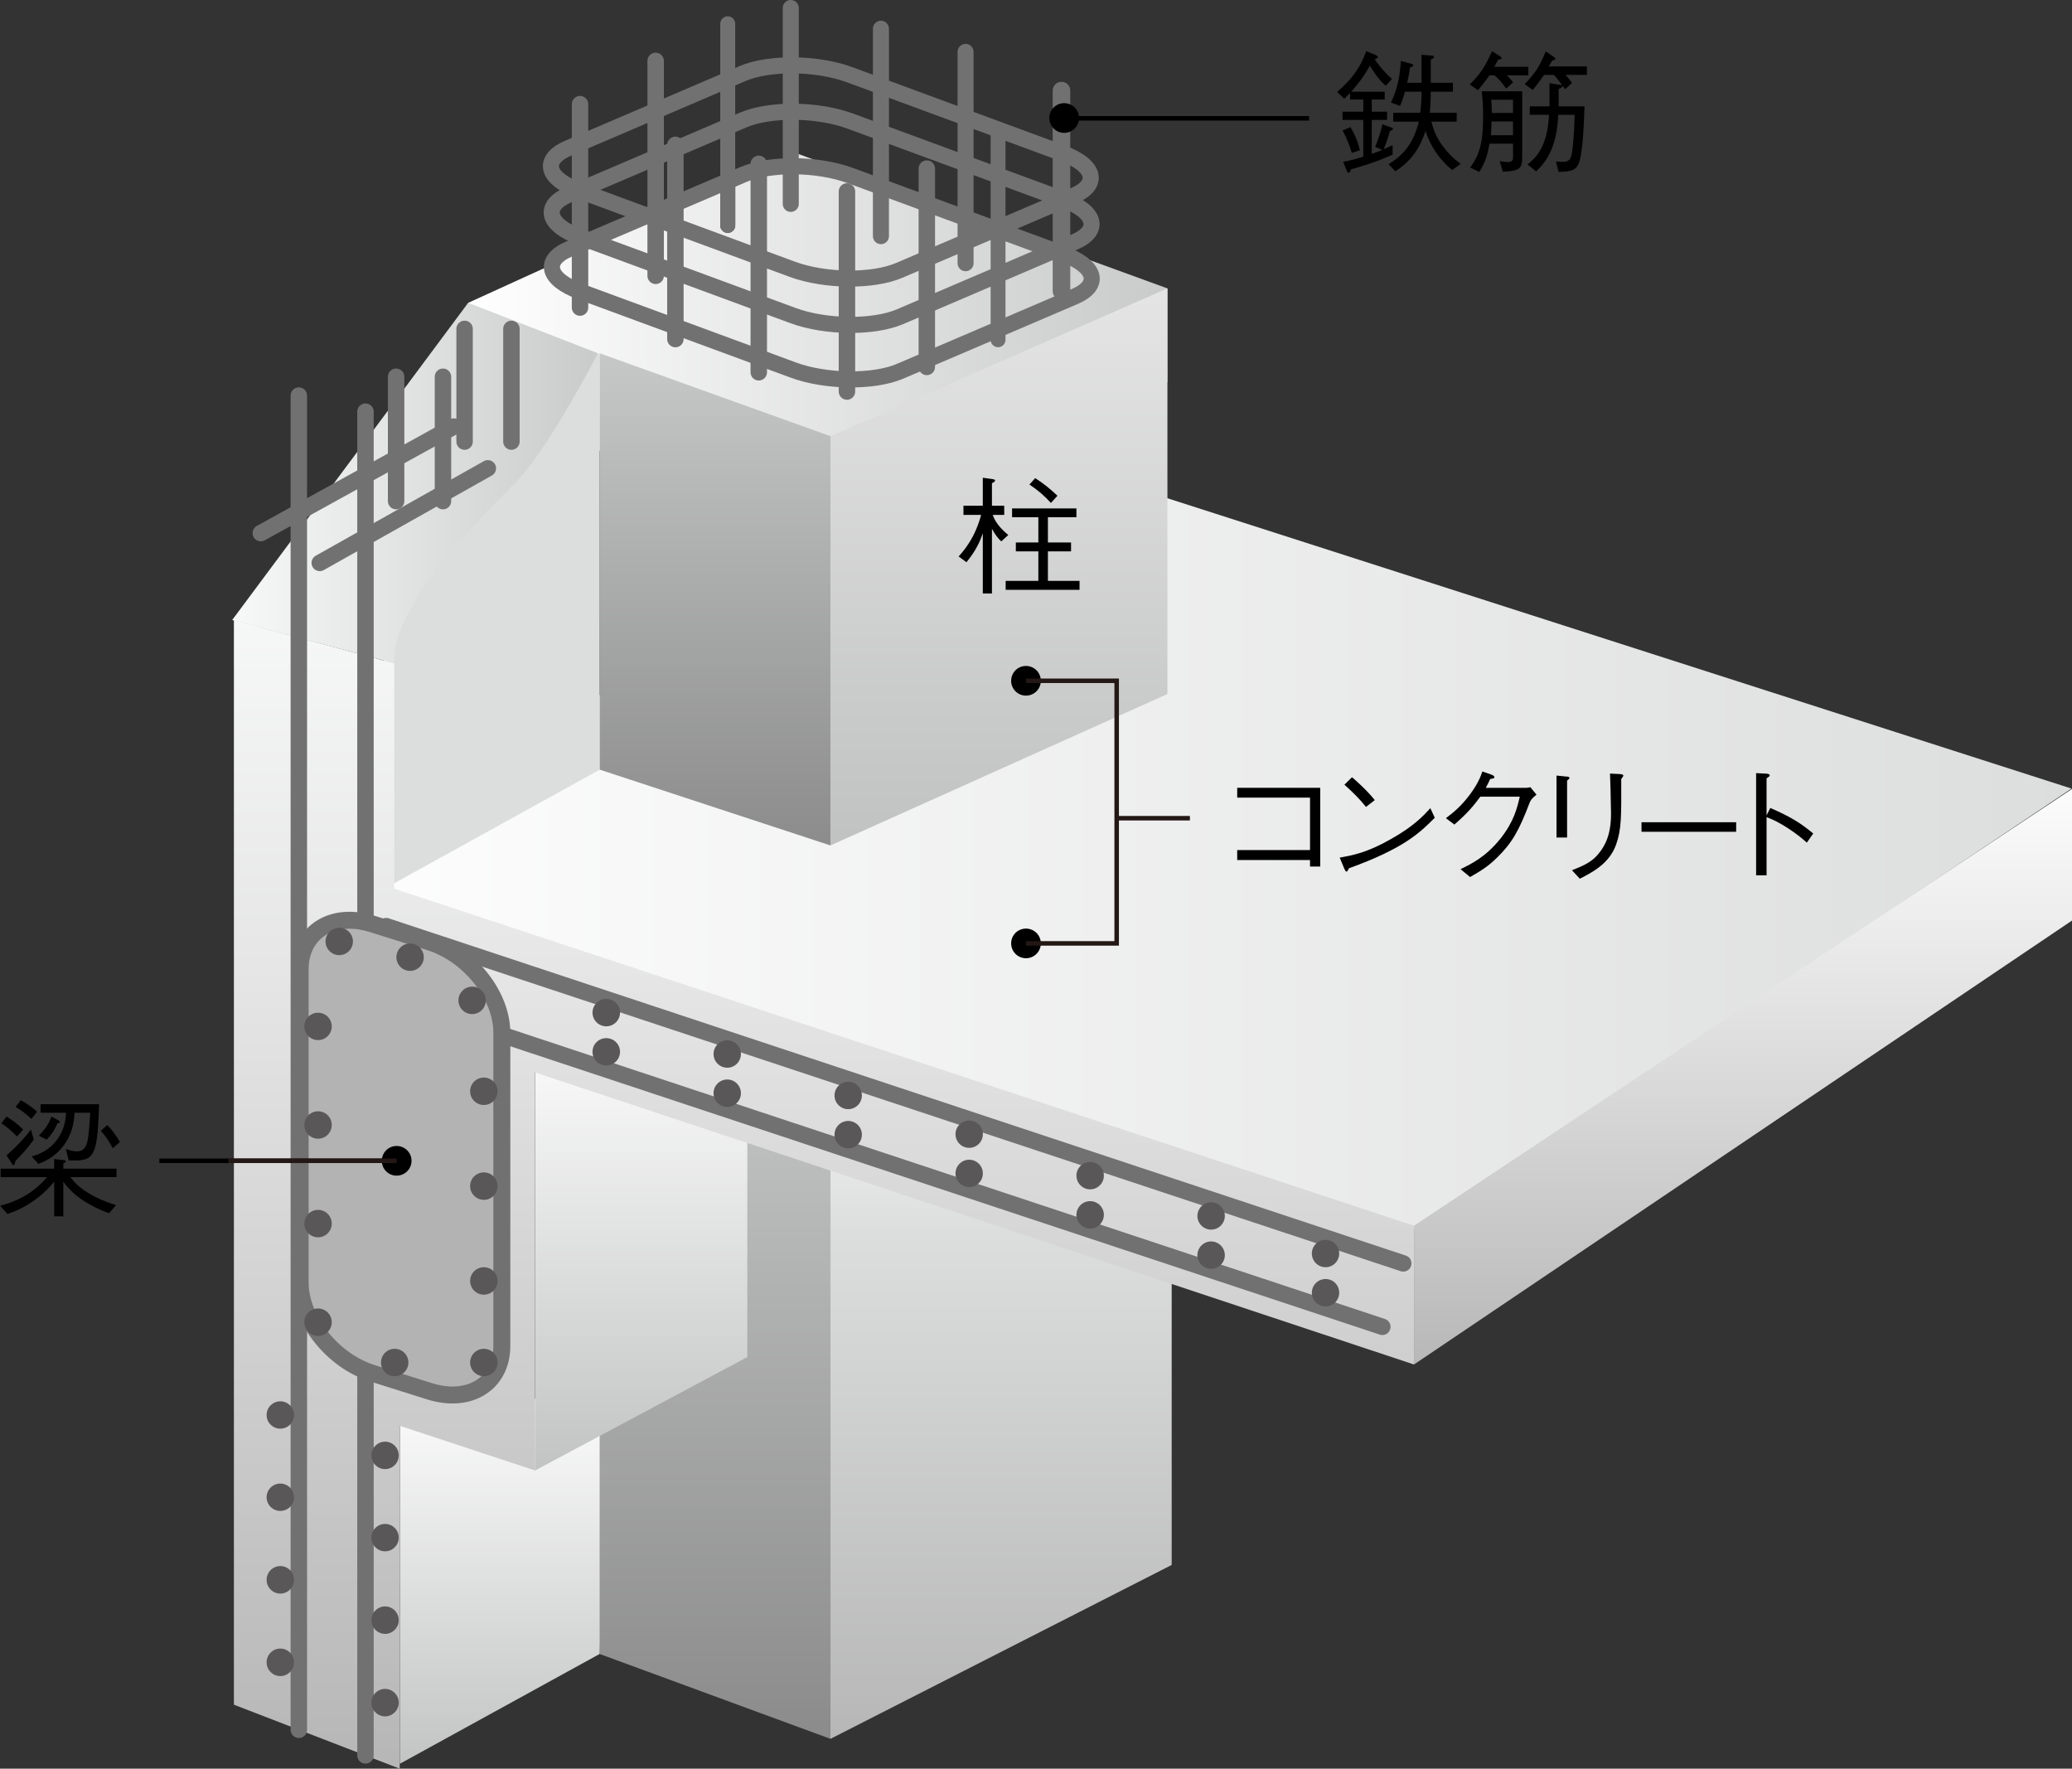
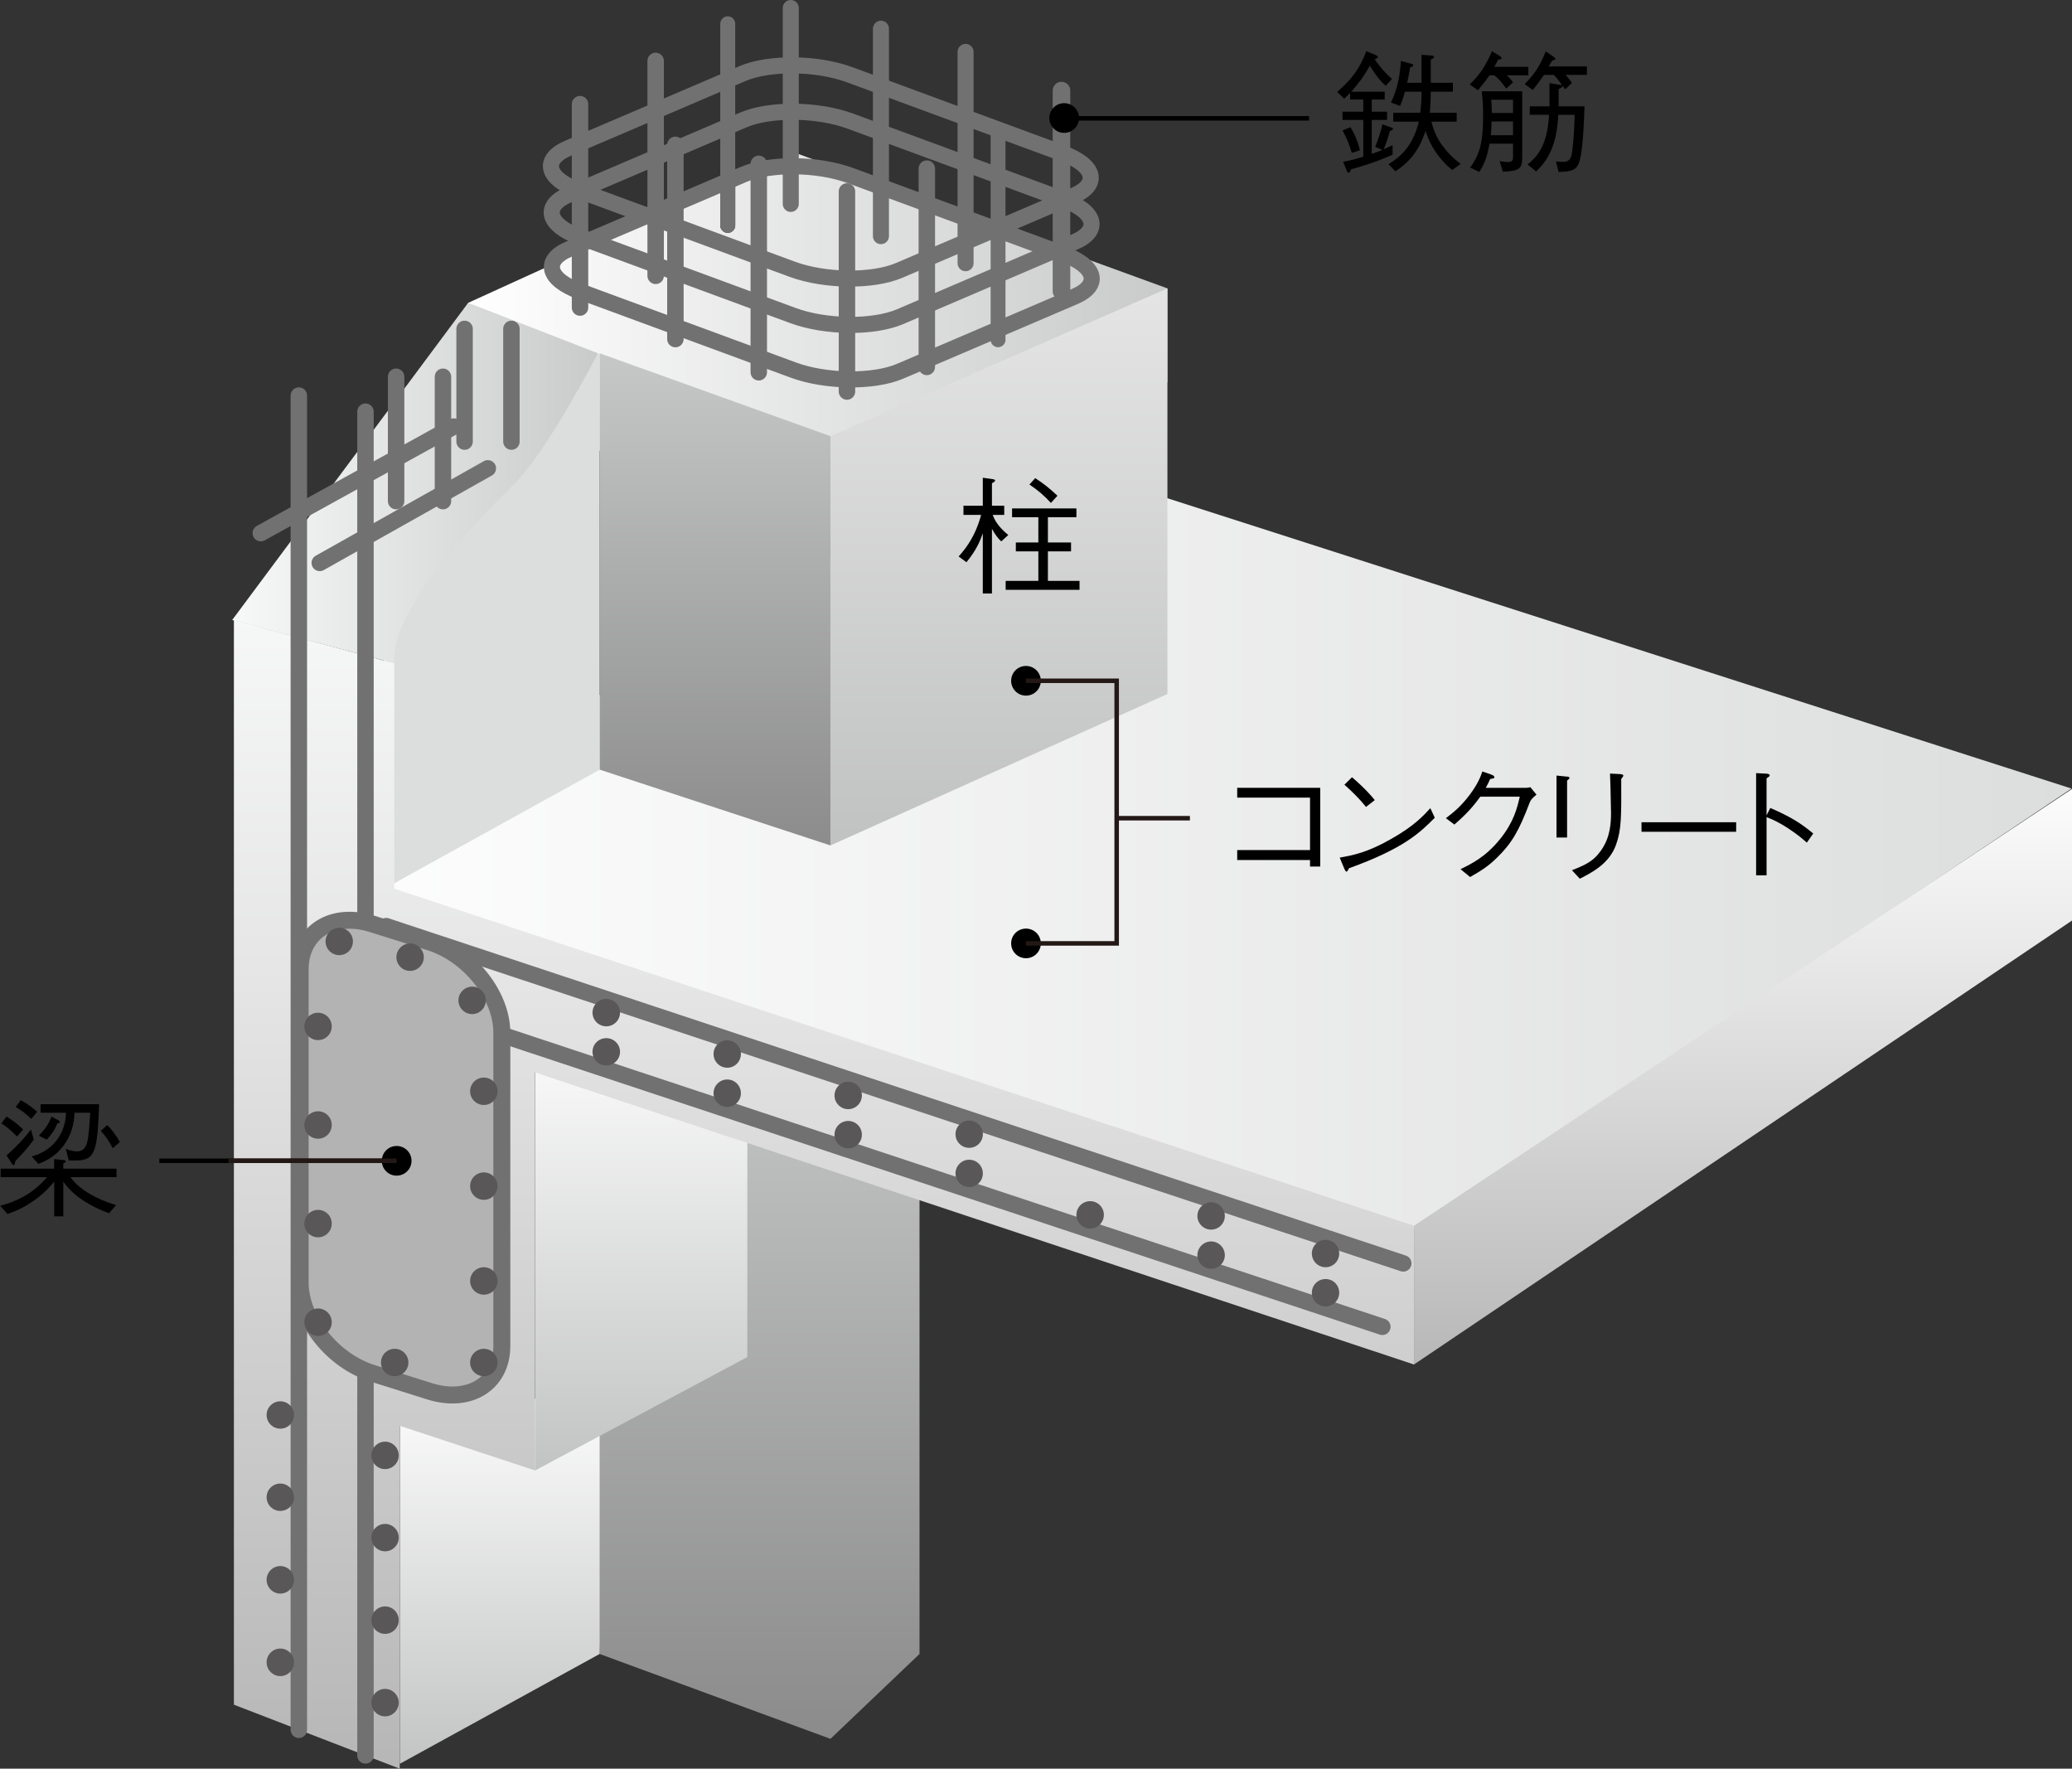
<svg xmlns="http://www.w3.org/2000/svg" xmlns:xlink="http://www.w3.org/1999/xlink" id="_レイヤー_2" data-name="レイヤー 2" viewBox="0 0 89.942 76.76">
  <rect x="0" y="0" width="89.942" height="76.76" fill="#333333" stroke="none" />
  <defs>
    <linearGradient id="linear-gradient" x1="-128.148" y1="-122.993" x2="-128.148" y2="-89.773" gradientTransform="translate(160.677 166.247)" gradientUnits="userSpaceOnUse">
      <stop offset="0" stop-color="#c9caca" />
      <stop offset="1" stop-color="#898989" />
    </linearGradient>
    <linearGradient id="linear-gradient-2" x1="-117.222" y1="-122.993" x2="-117.222" y2="-89.773" gradientTransform="translate(160.677 166.247)" gradientUnits="userSpaceOnUse">
      <stop offset="0" stop-color="#fff" />
      <stop offset=".309" stop-color="#dcdddd" />
      <stop offset="1" stop-color="#b5b5b6" />
    </linearGradient>
    <linearGradient id="linear-gradient-3" x1="-138.985" y1="-106.552" x2="-138.985" y2="-88.69" gradientTransform="translate(160.677 166.247)" gradientUnits="userSpaceOnUse">
      <stop offset="0" stop-color="#fff" />
      <stop offset="1" stop-color="#bfc0c0" />
    </linearGradient>
    <linearGradient id="linear-gradient-4" x1="-132.845" y1="-122.408" x2="-132.845" y2="-101.421" xlink:href="#linear-gradient-3" />
    <linearGradient id="linear-gradient-5" x1="-281.816" y1="-128.99" x2="-202.814" y2="-128.99" gradientTransform="translate(292.735 166.247)" gradientUnits="userSpaceOnUse">
      <stop offset="0" stop-color="#fff" />
      <stop offset="1" stop-color="#dcdddd" />
    </linearGradient>
    <linearGradient id="linear-gradient-6" x1="-140.354" y1="-151.268" x2="-110.002" y2="-151.268" gradientTransform="translate(160.677 166.247)" gradientUnits="userSpaceOnUse">
      <stop offset="0" stop-color="#fff" />
      <stop offset="1" stop-color="#c9caca" />
    </linearGradient>
    <linearGradient id="linear-gradient-7" x1="-217.074" y1="-133.014" x2="-217.074" y2="-106.02" gradientTransform="translate(292.735 166.247)" gradientUnits="userSpaceOnUse">
      <stop offset="0" stop-color="#fff" />
      <stop offset="1" stop-color="#b5b5b6" />
    </linearGradient>
    <linearGradient id="linear-gradient-8" x1="-124.911" y1="-140.346" x2="-124.911" y2="-88.479" gradientTransform="translate(160.677 166.247)" gradientUnits="userSpaceOnUse">
      <stop offset="0" stop-color="#f7f8f8" />
      <stop offset=".309" stop-color="#e6e6e6" />
      <stop offset="1" stop-color="#b5b5b6" />
    </linearGradient>
    <linearGradient id="linear-gradient-9" x1="-150.599" y1="-145.281" x2="-134.721" y2="-145.281" gradientTransform="translate(160.677 166.247)" gradientUnits="userSpaceOnUse">
      <stop offset="0" stop-color="#f7f8f8" />
      <stop offset="1" stop-color="#c9caca" />
    </linearGradient>
    <linearGradient id="linear-gradient-10" x1="-249.373" y1="-154.74" x2="-249.373" y2="-128.547" gradientTransform="translate(292.735 166.247)" gradientUnits="userSpaceOnUse">
      <stop offset="0" stop-color="#e6e6e6" />
      <stop offset="1" stop-color="#bfc0c0" />
    </linearGradient>
    <linearGradient id="linear-gradient-11" x1="-261.694" y1="-151.922" x2="-261.694" y2="-128.547" gradientTransform="translate(292.735 166.247)" xlink:href="#linear-gradient" />
  </defs>
  <g id="_レイヤー_2-2" data-name="レイヤー 2">
    <g>
      <g>
        <polygon points="39.915 71.782 39.915 56.306 39.915 44.263 25.144 44.263 26.029 71.782 36.049 75.466 39.915 71.782" style="fill: url(#linear-gradient);" />
-         <polygon points="50.861 67.919 50.861 56.307 50.861 44.263 36.051 44.263 36.051 71.782 36.049 75.466 50.861 67.919" style="fill: url(#linear-gradient-2);" />
        <polygon points="17.355 76.549 26.029 71.782 26.029 60.703 17.355 60.703 17.355 76.549" style="fill: url(#linear-gradient-3);" />
        <polygon points="23.226 63.819 32.44 58.896 32.44 44.847 23.226 44.847 23.226 63.819" style="fill: url(#linear-gradient-4);" />
        <polygon points="43.855 19.434 89.921 34.224 58.799 55.08 10.919 39.261 43.855 19.434" style="fill: url(#linear-gradient-5);" />
        <polygon points="20.323 13.143 34.561 6.649 50.676 12.516 50.676 16.583 36.125 23.311 20.323 17.447 20.323 13.143" style="fill: url(#linear-gradient-6);" />
        <polygon points="17.116 38.331 26.034 33.403 26.034 15.333 21.341 17.759 16.646 26.365 16.728 38.569 17.116 38.331" style="fill: #dcdddd;" />
        <path d="M61.379,59.219l28.563-19.267v-5.711l-28.563,18.955v6.022Z" style="fill: url(#linear-gradient-7);" />
        <path d="M10.154,73.984l7.197,2.776v-14.881l5.874,1.939v-17.274l38.153,12.675v-6.022l-44.263-14.628v-9.778l-6.962-1.881v47.074Z" style="fill: url(#linear-gradient-8);" />
        <path d="M10.078,26.909l10.245-13.767,5.633,2.19s-2.177,4.212-3.599,5.634c-1.096,1.095-5.4,5.239-5.241,7.823l-7.038-1.881Z" style="fill: url(#linear-gradient-9);" />
        <line x1="12.972" y1="17.169" x2="12.972" y2="75.072" style="fill: none; stroke: #727171; stroke-linecap: round; stroke-width: .714px;" />
        <line x1="15.865" y1="17.867" x2="15.865" y2="76.185" style="fill: none; stroke: #727171; stroke-linecap: round; stroke-width: .714px;" />
        <line x1="60.913" y1="54.831" x2="16.762" y2="40.194" style="fill: none; stroke: #727171; stroke-linecap: round; stroke-width: .714px;" />
        <line x1="60.005" y1="57.583" x2="15.853" y2="42.944" style="fill: none; stroke: #727171; stroke-linecap: round; stroke-width: .714px;" />
        <line x1="17.195" y1="21.749" x2="17.195" y2="16.351" style="fill: none; stroke: #727171; stroke-linecap: round; stroke-width: .714px;" />
        <line x1="19.228" y1="21.749" x2="19.228" y2="16.351" style="fill: none; stroke: #727171; stroke-linecap: round; stroke-width: .714px;" />
        <line x1="20.167" y1="19.165" x2="20.167" y2="14.274" style="fill: none; stroke: #727171; stroke-linecap: round; stroke-width: .714px;" />
        <line x1="22.2" y1="19.165" x2="22.2" y2="14.274" style="fill: none; stroke: #727171; stroke-linecap: round; stroke-width: .714px;" />
        <line x1="21.176" y1="20.326" x2="13.88" y2="24.43" style="fill: none; stroke: #727171; stroke-linecap: round; stroke-width: .714px;" />
        <line x1="19.695" y1="18.513" x2="11.321" y2="23.137" style="fill: none; stroke: #727171; stroke-linecap: round; stroke-width: .714px;" />
        <line x1="25.178" y1="13.348" x2="25.178" y2="4.521" style="fill: none; stroke: #727171; stroke-linecap: round; stroke-width: .714px;" />
        <line x1="28.461" y1="11.971" x2="28.461" y2="2.643" style="fill: none; stroke: #727171; stroke-linecap: round; stroke-width: .714px;" />
        <line x1="31.59" y1="9.78" x2="31.59" y2="1.031" style="fill: none; stroke: #231815; stroke-linecap: round; stroke-width: .651px;" />
        <line x1="29.318" y1="14.716" x2="29.318" y2="6.287" style="fill: none; stroke: #727171; stroke-linecap: round; stroke-width: .714px;" />
        <line x1="32.937" y1="16.157" x2="32.937" y2="7.111" style="fill: none; stroke: #727171; stroke-linecap: round; stroke-width: .714px;" />
        <line x1="36.765" y1="16.992" x2="36.765" y2="8.31" style="fill: none; stroke: #727171; stroke-linecap: round; stroke-width: .714px;" />
        <line x1="40.232" y1="15.925" x2="40.232" y2="7.318" style="fill: none; stroke: #727171; stroke-linecap: round; stroke-width: .714px;" />
        <line x1="43.324" y1="14.746" x2="43.324" y2="5.62" style="fill: none; stroke: #727171; stroke-linecap: round; stroke-width: .645px;" />
        <line x1="46.077" y1="12.641" x2="46.077" y2="3.932" style="fill: none; stroke: #727171; stroke-linecap: round; stroke-width: .763px;" />
        <polygon points="36.048 18.931 50.676 12.516 50.676 30.119 36.048 36.692 36.048 18.931" style="fill: url(#linear-gradient-10);" />
        <path d="M18.647,40.882c1.734.544,3.137,2.31,3.137,3.94v13.591c0,1.63-1.402,2.514-3.137,1.969l-2.481-.782c-1.732-.544-3.137-2.311-3.137-3.943v-13.587c0-1.635,1.405-2.517,3.137-1.969l2.481.781Z" style="fill: #b3b3b3; stroke: #727171; stroke-width: .736px;" />
        <polygon points="26.034 33.403 36.048 36.692 36.048 18.931 26.034 15.333 26.034 33.403" style="fill: url(#linear-gradient-11);" />
        <path d="M25.125,8.266c-1.408-.518-1.618-1.339-.468-1.833l7.575-3.24c1.151-.494,3.231-.47,4.64.047l9.262,3.417c1.412.52,1.621,1.344.469,1.838l-7.571,3.24c-1.155.493-3.234.47-4.642-.049l-9.265-3.42Z" style="fill: none; stroke: #727171; stroke-width: .698px;" />
        <path d="M25.161,10.282c-1.412-.521-1.619-1.344-.468-1.837l7.575-3.239c1.15-.495,3.229-.47,4.638.049l9.264,3.414c1.412.52,1.621,1.345.468,1.836l-7.571,3.241c-1.155.492-3.232.47-4.643-.05l-9.263-3.414Z" style="fill: none; stroke: #727171; stroke-width: .698px;" />
        <path d="M25.168,12.645c-1.409-.519-1.619-1.343-.467-1.837l7.575-3.237c1.149-.492,3.228-.471,4.637.048l9.266,3.417c1.408.52,1.62,1.343.468,1.835l-7.574,3.241c-1.151.493-3.232.469-4.642-.053l-9.263-3.414Z" style="fill: none; stroke: #727171; stroke-width: .698px;" />
        <path d="M14.401,44.547c0,.328-.265.593-.595.593-.328,0-.595-.265-.595-.593,0-.329.267-.595.595-.595.33,0,.595.266.595.595Z" style="fill: #595757;" />
        <path d="M14.401,48.823c0,.331-.265.597-.595.597-.328,0-.595-.266-.595-.597,0-.328.267-.593.595-.593.33,0,.595.265.595.593Z" style="fill: #595757;" />
        <path d="M14.401,53.105c0,.327-.265.594-.595.594-.328,0-.595-.267-.595-.594,0-.331.267-.597.595-.597.33,0,.595.266.595.597Z" style="fill: #595757;" />
        <path d="M14.401,57.383c0,.327-.265.597-.595.597-.328,0-.595-.27-.595-.597,0-.325.267-.595.595-.595.33,0,.595.27.595.595Z" style="fill: #595757;" />
        <path d="M17.728,59.135c0,.324-.267.592-.597.592-.329,0-.593-.268-.593-.592,0-.331.264-.597.593-.597.33,0,.597.266.597.597Z" style="fill: #595757;" />
        <path d="M21.599,59.135c0,.324-.267.592-.595.592-.33,0-.597-.268-.597-.592,0-.331.267-.597.597-.597.328,0,.595.266.595.597Z" style="fill: #595757;" />
        <path d="M21.599,55.593c0,.331-.267.595-.595.595-.33,0-.597-.264-.597-.595,0-.329.267-.595.597-.595.328,0,.595.266.595.595Z" style="fill: #595757;" />
        <path d="M21.599,51.477c0,.327-.267.596-.595.596-.33,0-.597-.269-.597-.596,0-.329.267-.595.597-.595.328,0,.595.266.595.595Z" style="fill: #595757;" />
        <path d="M21.599,47.362c0,.327-.267.594-.595.594-.33,0-.597-.267-.597-.594,0-.33.267-.596.597-.596.328,0,.595.266.595.596Z" style="fill: #595757;" />
        <path d="M26.914,45.647c0,.331-.269.596-.597.596-.329,0-.597-.265-.597-.596,0-.328.268-.592.597-.592.328,0,.597.264.597.592Z" style="fill: #595757;" />
        <path d="M32.162,47.444c0,.331-.266.597-.593.597-.329,0-.595-.266-.595-.597,0-.325.266-.594.595-.594.327,0,.593.269.593.594Z" style="fill: #595757;" />
        <path d="M37.413,49.247c0,.323-.264.593-.595.593-.327,0-.593-.27-.593-.593,0-.331.266-.598.593-.598.331,0,.595.267.595.598Z" style="fill: #595757;" />
        <path d="M42.664,50.926c0,.328-.264.592-.594.592-.327,0-.593-.264-.593-.592,0-.327.266-.594.593-.594.33,0,.594.267.594.594Z" style="fill: #595757;" />
        <path d="M47.917,52.723c0,.329-.268.596-.596.596-.325,0-.595-.267-.595-.596,0-.33.27-.593.595-.593.328,0,.596.263.596.593Z" style="fill: #595757;" />
        <path d="M53.168,54.476c0,.324-.269.591-.596.591-.325,0-.595-.267-.595-.591,0-.331.27-.597.595-.597.327,0,.596.266.596.597Z" style="fill: #595757;" />
        <path d="M58.133,56.103c0,.328-.264.596-.591.596-.331,0-.597-.268-.597-.596,0-.33.266-.593.597-.593.327,0,.591.263.591.593Z" style="fill: #595757;" />
        <path d="M26.914,43.946c0,.331-.269.596-.597.596-.329,0-.597-.265-.597-.596,0-.328.268-.593.597-.593.328,0,.597.265.597.593Z" style="fill: #595757;" />
        <path d="M32.162,45.742c0,.331-.266.597-.593.597-.329,0-.595-.266-.595-.597,0-.327.266-.593.595-.593.327,0,.593.266.593.593Z" style="fill: #595757;" />
        <path d="M37.413,47.545c0,.323-.264.593-.595.593-.327,0-.593-.27-.593-.593,0-.331.266-.598.593-.598.331,0,.595.267.595.598Z" style="fill: #595757;" />
        <path d="M42.664,49.225c0,.328-.264.591-.594.591-.327,0-.593-.263-.593-.591,0-.329.266-.595.593-.595.33,0,.594.266.594.595Z" style="fill: #595757;" />
-         <path d="M47.917,51.021c0,.33-.268.597-.596.597-.325,0-.595-.267-.595-.597,0-.329.27-.593.595-.593.328,0,.596.264.596.593Z" style="fill: #595757;" />
        <path d="M53.168,52.774c0,.325-.269.592-.596.592-.325,0-.595-.267-.595-.592,0-.33.27-.596.595-.596.327,0,.596.266.596.596Z" style="fill: #595757;" />
        <path d="M58.133,54.402c0,.328-.264.595-.591.595-.331,0-.597-.267-.597-.595,0-.331.266-.593.597-.593.327,0,.591.262.591.593Z" style="fill: #595757;" />
        <path d="M21.087,43.417c0,.328-.263.594-.589.594-.331,0-.598-.266-.598-.594,0-.328.267-.596.598-.596.326,0,.589.268.589.596Z" style="fill: #595757;" />
        <path d="M18.396,41.544c0,.325-.268.593-.595.593-.328,0-.594-.268-.594-.593,0-.328.266-.598.594-.598.327,0,.595.27.595.598Z" style="fill: #595757;" />
        <path d="M15.32,40.86c0,.328-.267.593-.593.593s-.596-.265-.596-.593c0-.328.27-.595.596-.595s.593.267.593.595Z" style="fill: #595757;" />
        <path d="M12.763,61.412c0,.326-.265.592-.595.592-.328,0-.595-.266-.595-.592,0-.329.267-.595.595-.595.33,0,.595.266.595.595Z" style="fill: #595757;" />
        <path d="M12.763,64.98c0,.327-.265.594-.595.594-.328,0-.595-.267-.595-.594,0-.327.267-.593.595-.593.33,0,.595.266.595.593Z" style="fill: #595757;" />
        <path d="M17.309,63.163c0,.33-.267.596-.594.596-.326,0-.593-.266-.593-.596,0-.328.267-.595.593-.595.327,0,.594.267.594.595Z" style="fill: #595757;" />
        <path d="M12.763,68.564c0,.328-.265.598-.595.598-.328,0-.595-.27-.595-.598,0-.327.267-.597.595-.597.33,0,.595.27.595.597Z" style="fill: #595757;" />
        <path d="M17.309,66.732c0,.328-.267.595-.594.595-.326,0-.593-.267-.593-.595,0-.33.267-.594.593-.594.327,0,.594.264.594.594Z" style="fill: #595757;" />
        <path d="M17.309,70.316c0,.326-.267.594-.594.594-.326,0-.593-.268-.593-.594,0-.328.267-.598.593-.598.327,0,.594.27.594.598Z" style="fill: #595757;" />
        <path d="M12.763,72.144c0,.328-.265.598-.595.598-.328,0-.595-.27-.595-.598,0-.327.267-.597.595-.597.33,0,.595.27.595.597Z" style="fill: #595757;" />
        <path d="M17.309,73.896c0,.326-.267.594-.594.594-.326,0-.593-.268-.593-.594,0-.328.267-.598.593-.598.327,0,.594.27.594.598Z" style="fill: #595757;" />
        <line x1="38.24" y1="10.249" x2="38.24" y2="1.247" style="fill: none; stroke: #727171; stroke-linecap: round; stroke-width: .696px;" />
        <line x1="41.914" y1="11.423" x2="41.914" y2="2.253" style="fill: none; stroke: #727171; stroke-linecap: round; stroke-width: .696px;" />
        <line x1="34.326" y1="8.849" x2="34.326" y2=".348" style="fill: none; stroke: #727171; stroke-linecap: round; stroke-width: .696px;" />
        <line x1="31.59" y1="9.78" x2="31.59" y2="1.031" style="fill: none; stroke: #727171; stroke-linecap: round; stroke-width: .651px;" />
        <path d="M2.351,50.303l.426.046c.017.006.079.012.079.057,0,.017-.012.051-.108.085v.228h2.311v.369h-1.998c.369.533,1.13.959,1.981,1.214l-.312.353c-.738-.272-1.538-.716-1.981-1.374v1.51h-.396v-1.51c-.137.165-.403.494-.897.835-.392.272-.67.408-1.129.573l-.324-.358c.602-.158,1.368-.454,2.038-1.242H.028v-.369h2.322v-.415ZM.284,48.458c.216.137.442.284.721.562l-.267.307c-.284-.307-.511-.46-.676-.573l.222-.296ZM1.465,49.463c-.256.347-.477.602-.795.92-.022.097-.034.182-.085.182-.028,0-.046-.022-.079-.08l-.222-.34c.442-.387.767-.744,1.062-1.124l.119.442ZM.902,47.749c.256.136.449.272.71.499l-.25.312c-.244-.232-.432-.369-.681-.517l.221-.295ZM4.303,47.925c-.079,1.98-.136,2.44-1.005,2.44h-.312l-.131-.505c.113.045.278.107.494.107.158,0,.312-.045.42-.334.079-.222.13-1.022.147-1.34h-.682c-.033,1.112-.67,1.901-1.566,2.219l-.295-.323c.891-.227,1.47-.965,1.493-1.896h-1.107v-.369h2.543ZM1.687,49.287c.187-.193.42-.46.545-.829l.306.165c.023.011.058.028.058.068,0,.039-.029.045-.108.067-.107.278-.25.478-.46.704l-.34-.176ZM4.655,48.827c.204.21.363.409.55.738l-.312.267c-.171-.335-.335-.551-.517-.755l.278-.25Z" />
        <g>
          <path d="M59.696,6.373c.176-.437.256-.727.312-.976l.392.136c.034.012.067.022.067.057,0,.052-.085.08-.136.097-.062.238-.136.466-.267.789.159-.068.182-.079.386-.176v.414c-.777.352-1.544.562-1.811.636-.012.046-.034.147-.103.147-.039,0-.057-.039-.073-.079l-.159-.397c.301-.051.499-.107.874-.222v-1.595h-.902v-.357h.902v-.528h-.573v-.283c-.04.039-.222.216-.256.249l-.306-.295c.636-.557.976-.999,1.266-1.771l.408.17c.018.006.091.04.091.085,0,.046-.045.062-.136.097.238.341.454.591.749.857l-.267.295c-.125-.108-.353-.312-.692-.874-.216.397-.426.698-.801,1.129h1.447v.341h-.562v.528h.664v.357h-.664v1.476c.232-.079.335-.125.46-.176l-.312-.131ZM58.618,5.517c.21.34.323.636.414,1.004l-.352.114c-.108-.353-.216-.636-.403-.971l.341-.147ZM63.068,3.592v.386h-.96c-.011.625-.028.772-.045.914h1.169v.387h-1.096c.074.289.171.618.466,1.027.227.307.494.584.806.806l-.368.267c-.244-.192-.88-.771-1.158-1.703-.324,1.005-.846,1.453-1.312,1.76l-.295-.312c.488-.307,1.033-.722,1.316-1.845h-1.112v-.387h1.17c.039-.301.057-.551.057-.914h-.722c-.067.262-.102.358-.21.619l-.396-.147c.34-.687.402-1.362.431-1.805l.46.124c.04.012.079.023.079.062,0,.052-.051.068-.136.091-.006.012-.068.443-.131.67h.625v-1.215l.431.034c.074.006.108.012.108.057,0,.068-.103.103-.137.114v1.01h.96Z" />
          <path d="M65.411,3.269c.102.097.17.17.267.307l-.296.267c-.187-.256-.323-.432-.521-.573h-.205c-.142.204-.221.307-.499.647l-.357-.25c.397-.397.658-.732.965-1.447l.352.221c.04.028.062.052.062.08,0,.057-.079.062-.142.062-.028.057-.113.21-.17.317h1.476v.369h-.931ZM65.234,7.452l-.136-.46c.107.017.244.04.352.04.222,0,.228-.114.228-.205v-.59h-1.022c-.067.369-.147.771-.442,1.226l-.397-.192c.454-.607.562-1.187.562-2.254,0-.551-.034-.817-.062-1.056h1.76v2.872c0,.46-.091.596-.841.619ZM65.678,5.273h-.932c-.011.317-.011.392-.028.596h.96v-.596ZM65.678,4.33h-.948c.022.21.028.466.028.573h.92v-.573ZM67.954,3.251c.124.125.17.188.283.347l-.295.278q-.062-.085-.108-.153c-.005.04-.011.079-.176.136v.756h1.124c-.022.578-.062,1.799-.204,2.327-.108.408-.272.505-.92.521l-.119-.454c.091.006.216.018.295.018.347,0,.375-.21.415-.494.079-.59.102-1.34.102-1.55h-.709c-.068,1.408-.494,2.004-.959,2.458l-.375-.301c.329-.272.868-.727.931-2.157h-.834v-.368h.856v-1.005l.46.073c.012,0,.074.012.085.012-.067-.097-.232-.318-.357-.443h-.426c-.176.256-.335.466-.488.653l-.352-.256c.539-.539.721-.942.914-1.419l.357.244c.017.012.062.046.062.08,0,.051-.107.067-.137.073-.045.074-.107.188-.152.256h1.657v.368h-.931Z" />
        </g>
        <path d="M44.537,30.19c.356,0,.644-.288.644-.643,0-.357-.288-.645-.644-.645-.359,0-.645.287-.645.645,0,.355.285.643.645.643Z" />
        <path d="M44.537,41.587c.356,0,.644-.289.644-.644,0-.357-.288-.642-.644-.642-.359,0-.645.284-.645.642,0,.355.285.644.645.644Z" />
        <path d="M17.215,51.023c.358,0,.649-.287.649-.644s-.291-.644-.649-.644c-.353,0-.642.287-.642.644s.288.644.642.644Z" />
        <line x1="46.382" y1="5.135" x2="56.824" y2="5.135" style="fill: none; stroke: #000; stroke-miterlimit: 3.864; stroke-width: .196px;" />
        <line x1="17.215" y1="50.378" x2="6.917" y2="50.378" style="fill: none; stroke: #000; stroke-miterlimit: 3.864; stroke-width: .196px;" />
        <line x1="17.215" y1="50.378" x2="9.914" y2="50.378" style="fill: none; stroke: #231815; stroke-miterlimit: 3.864; stroke-width: .196px;" />
        <path d="M43.462,23.497c-.143-.137-.25-.272-.403-.545v2.804h-.397v-2.61c-.113.323-.278.731-.71,1.254l-.34-.25c.119-.13.386-.426.63-.896.216-.42.301-.743.346-.908h-.766v-.397h.84v-1.215l.408.057c.052.006.125.023.125.062,0,.034-.022.058-.136.119v.977h.533v.397h-.499c.051.137.164.454.675.874l-.306.278ZM43.654,25.598v-.387h1.419v-1.282h-.977v-.387h.977v-1.095h-1.141v-.381h2.793v.381h-1.237v1.095h1.004v.387h-1.004v1.282h1.373v.387h-3.207ZM45.618,21.828c-.278-.307-.539-.533-.931-.8l.25-.278c.374.244.636.454.965.766l-.284.312Z" />
        <polyline points="44.537 29.546 48.473 29.546 48.473 40.943 44.537 40.943" style="fill: none; stroke: #231815; stroke-miterlimit: 3.864; stroke-width: .196px;" />
        <g>
          <path d="M53.705,37.325v-.432h3.161v-2.276h-3.161v-.426h3.604v3.417h-.443v-.283h-3.161Z" />
          <path d="M62.281,35.491c-.635.636-1.328,1.328-3.723,2.191-.006.011-.068.147-.103.147-.046,0-.074-.068-.108-.142l-.192-.466c.562-.103,1.181-.21,2.225-.806.988-.557,1.386-.988,1.709-1.34l.192.414ZM59.296,35.021c-.278-.353-.602-.664-.937-.965l.329-.324c.176.147.658.573.988.993l-.381.296Z" />
          <path d="M66.226,34.192c.085,0,.119-.006.204-.028l.267.323c-.221.182-.249.238-.295.341-.466,1.227-.767,1.76-1.431,2.406-.386.375-.67.551-1.157.829l-.415-.341c.5-.244,1.096-.539,1.721-1.311.596-.744.737-1.346.851-1.834h-1.714c-.25.341-.511.676-1.124,1.209l-.369-.277c.312-.239.653-.5,1.056-1.045.347-.471.449-.761.528-.982l.409.143c.107.039.113.097.113.107,0,.051-.074.062-.182.074-.057.125-.113.244-.193.386h1.731Z" />
          <path d="M68.014,33.703c.046,0,.114.018.114.057,0,.028-.006.04-.103.119v2.47h-.46v-2.69l.448.045ZM68.235,37.768c.653-.25.902-.42,1.13-.687.329-.387.567-.88.567-1.771,0-.17-.017-.931-.022-1.084-.006-.176-.006-.204-.022-.653l.459.023c.023.005.119.011.119.067,0,.023-.011.034-.091.148.006,1.623.012,2.18-.221,2.838-.29.828-1.039,1.215-1.578,1.487l-.341-.369Z" />
          <path d="M71.255,36.099v-.414h4.109v.414h-4.109Z" />
          <path d="M76.848,35.066c.965.42,1.346.687,1.862,1.107l-.278.396c-.17-.147-.386-.34-.777-.596-.454-.301-.716-.408-.971-.511v2.526h-.454v-4.434l.431.022c.029,0,.159.006.159.08,0,.034-.045.062-.136.124v1.606l.164-.323Z" />
        </g>
        <line x1="48.473" y1="35.51" x2="51.652" y2="35.51" style="fill: none; stroke: #231815; stroke-miterlimit: 3.864; stroke-width: .196px;" />
      </g>
      <path d="M46.192,5.767c.357,0,.647-.287.647-.644,0-.359-.29-.646-.647-.646-.354,0-.642.287-.642.646,0,.356.287.644.642.644Z" />
    </g>
  </g>
</svg>